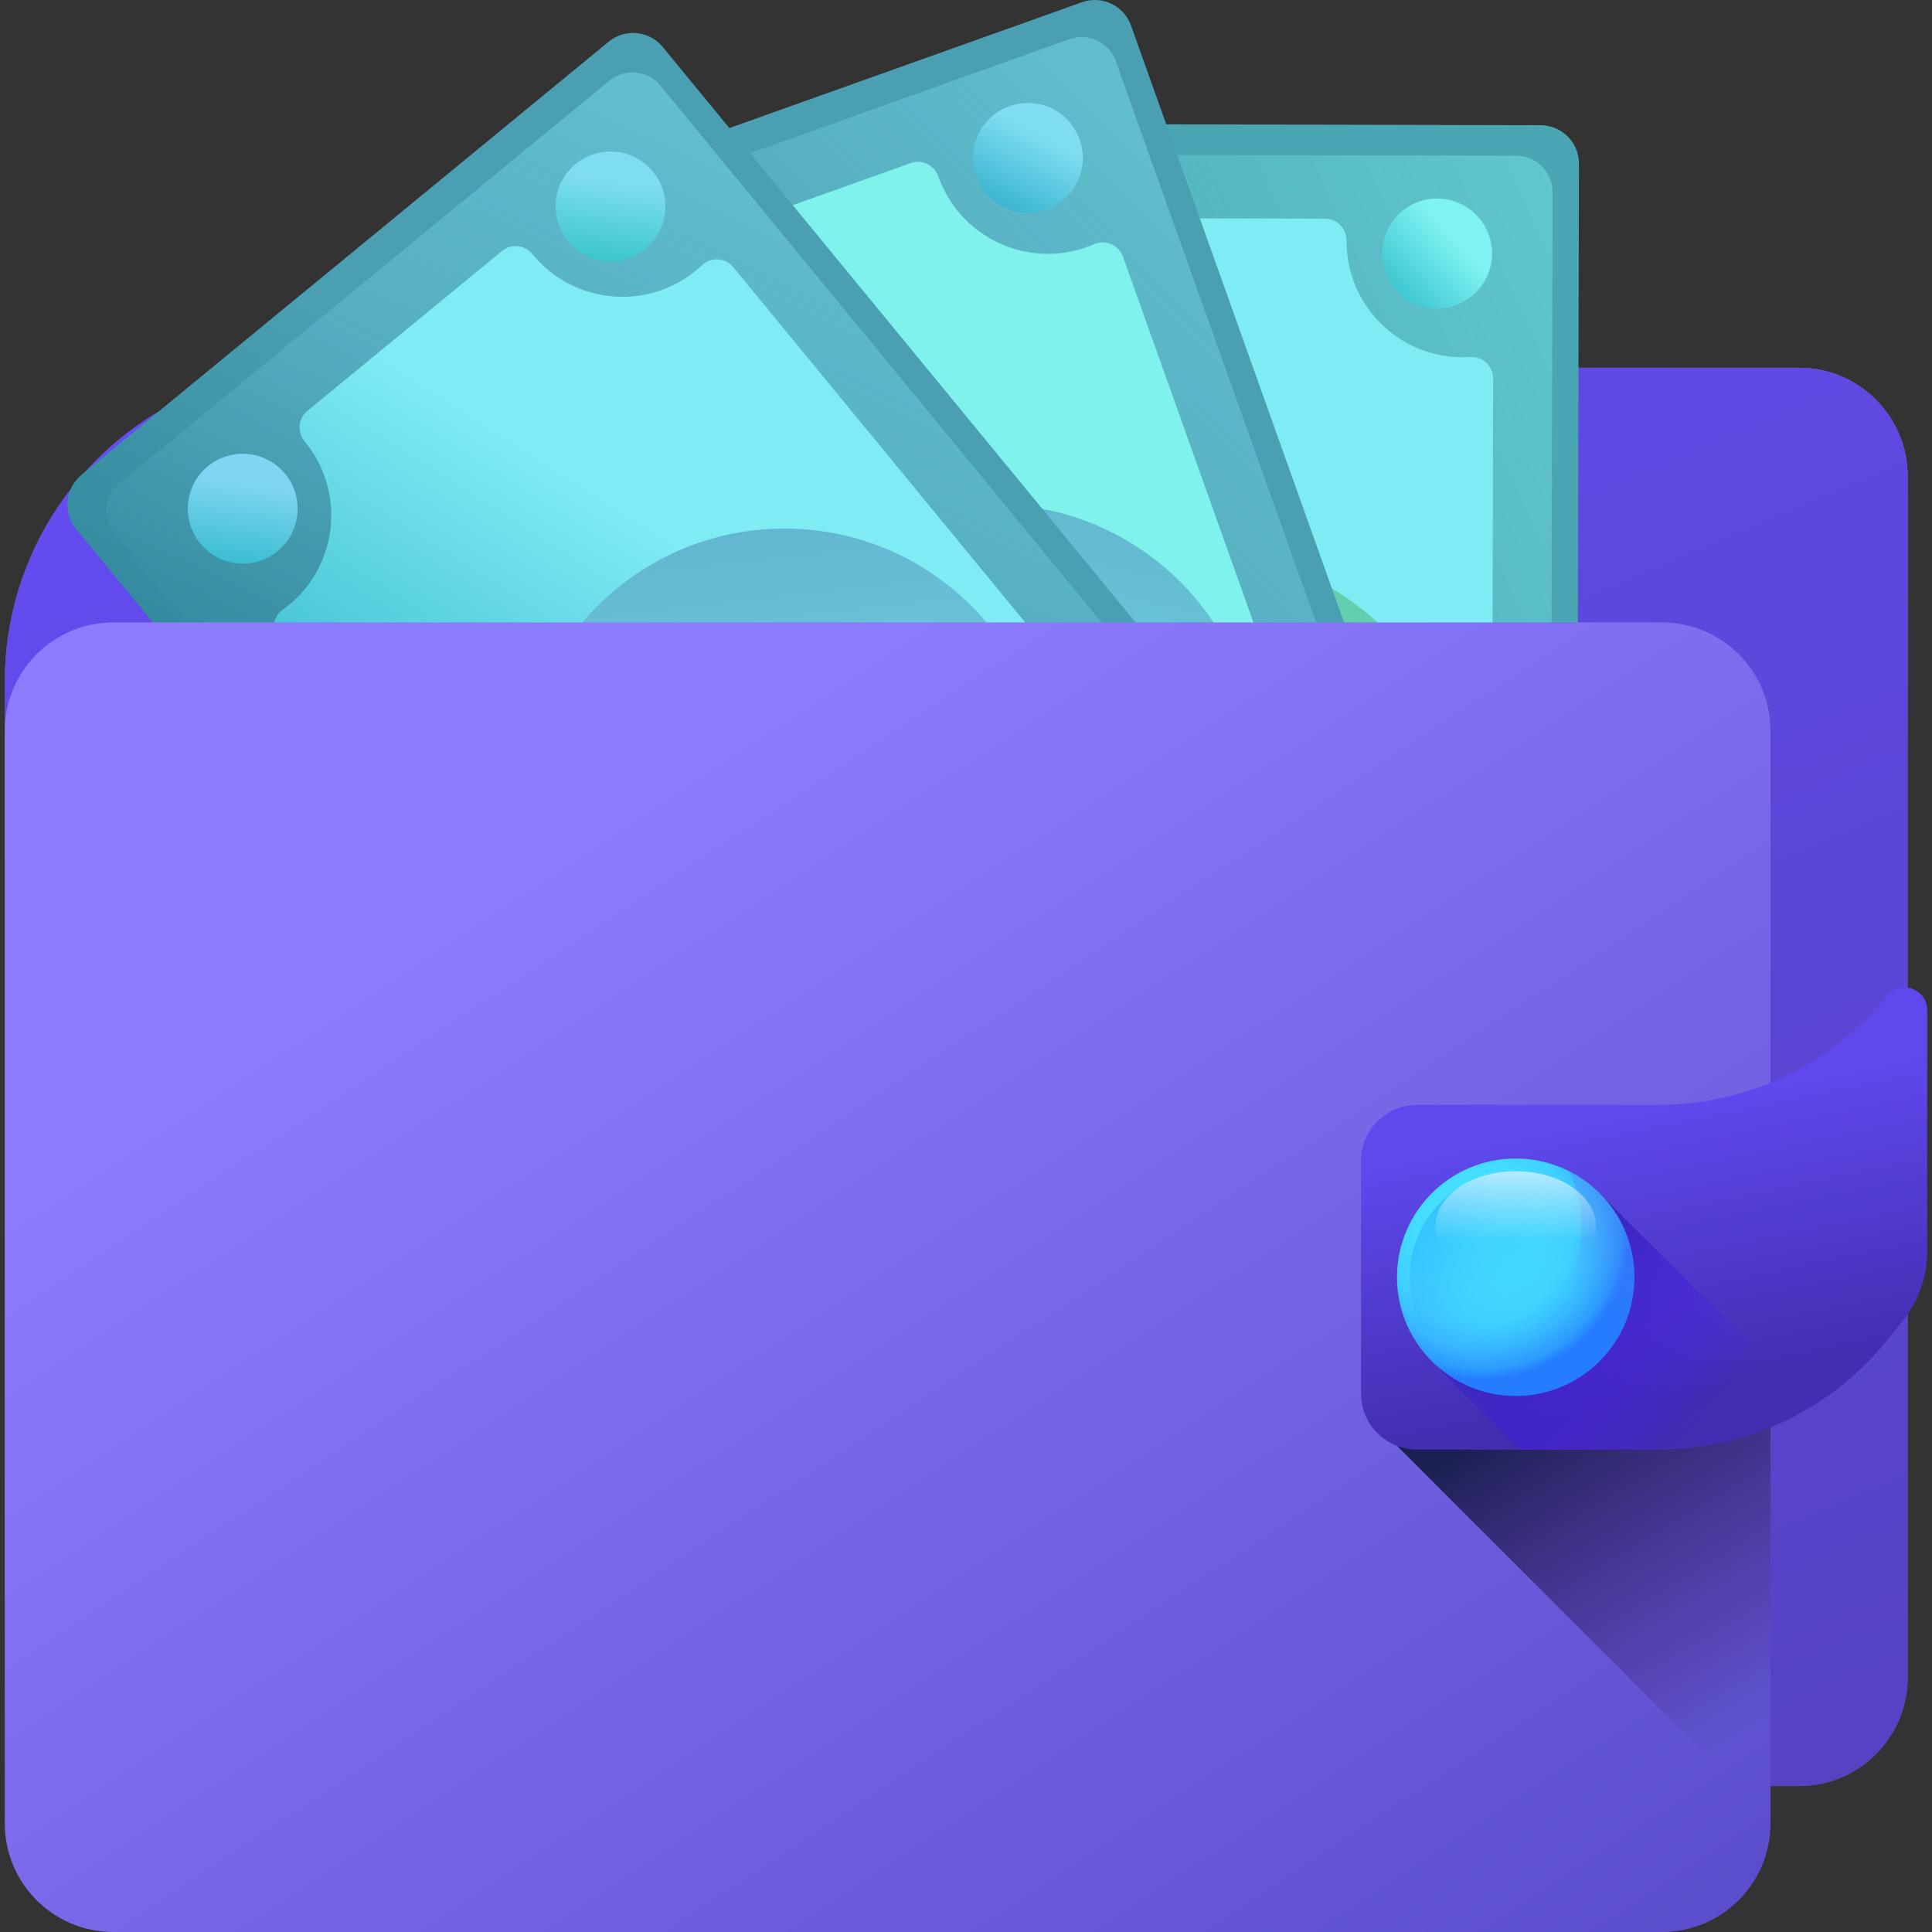
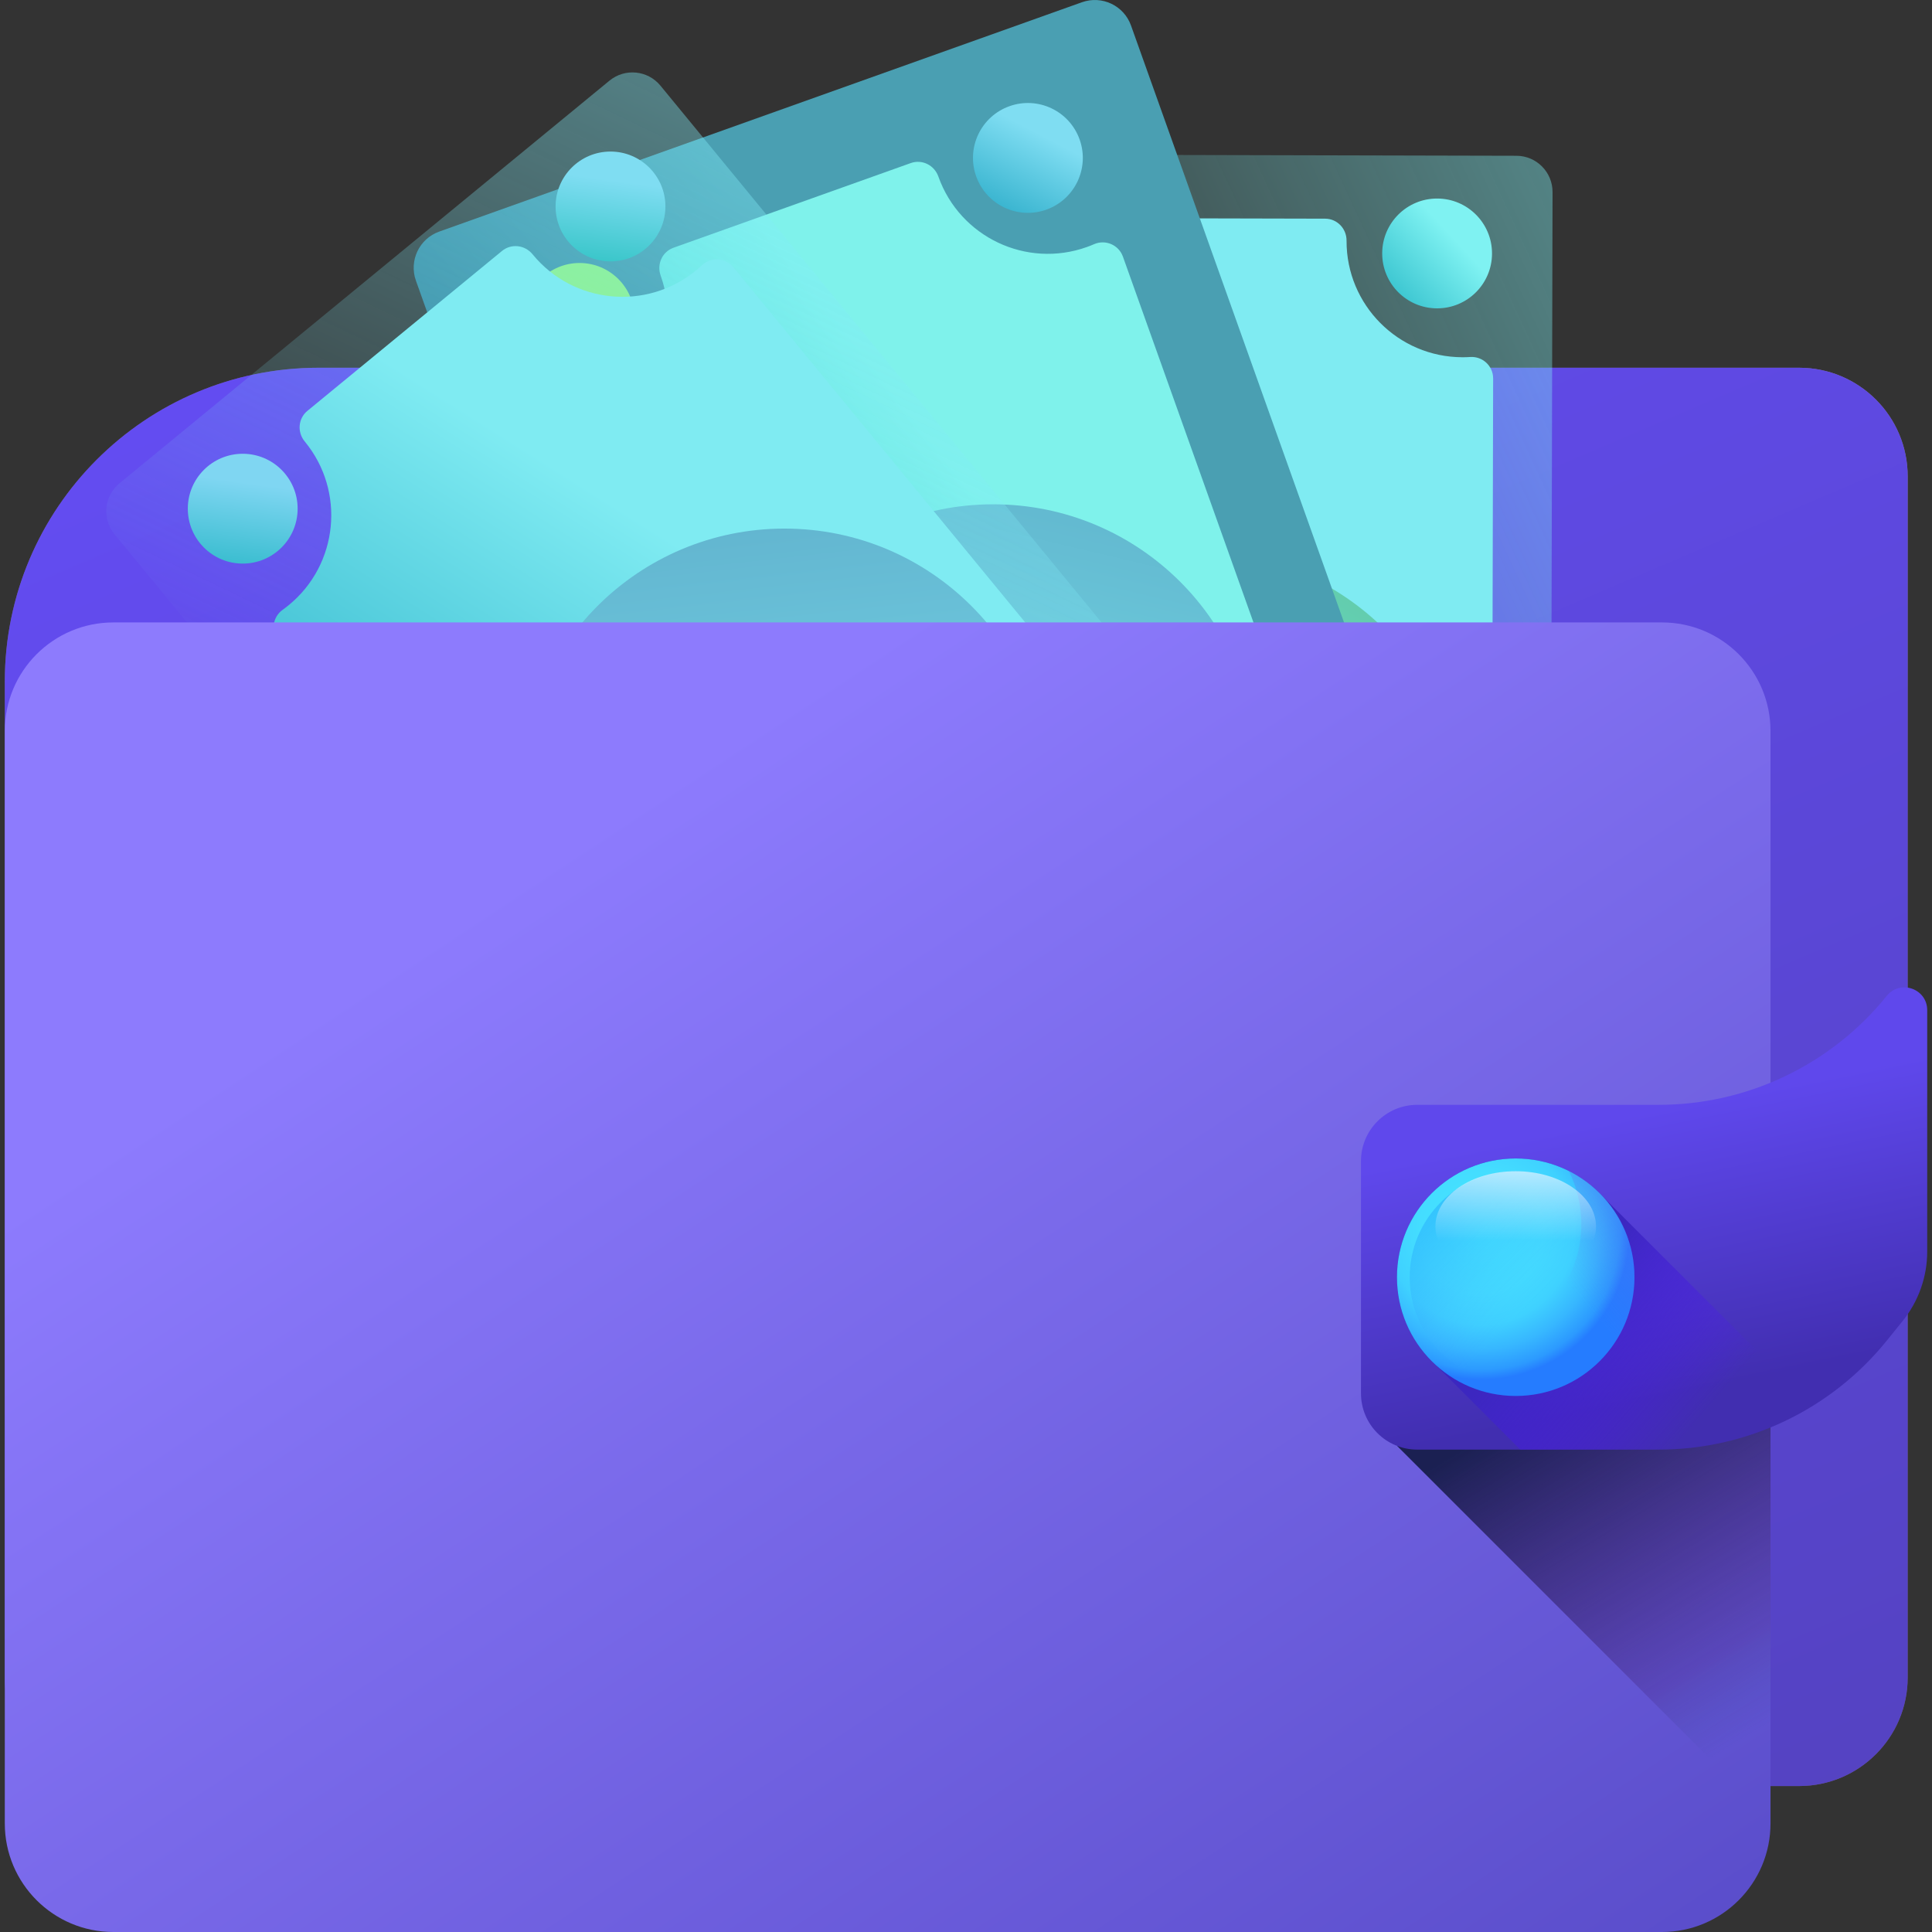
<svg xmlns="http://www.w3.org/2000/svg" width="197" height="197" viewBox="0 0 197 197" fill="none">
  <rect x="0" y="0" width="197" height="197" fill="#333333" stroke="none" />
  <path d="M183.45 182.117H11.559C5.445 182.117 0.489 177.161 0.489 171.047V69.503C0.489 51.827 14.818 37.498 32.494 37.498H183.45C189.564 37.498 194.521 42.455 194.521 48.569V171.047C194.521 177.161 189.564 182.117 183.45 182.117Z" fill="url(#paint0_linear_39_2598)" />
  <path d="M183.45 182.117H11.559C5.445 182.117 0.489 177.161 0.489 171.047V69.503C0.489 51.827 14.818 37.498 32.494 37.498H183.45C189.564 37.498 194.521 42.455 194.521 48.569V171.047C194.521 177.161 189.564 182.117 183.45 182.117Z" fill="url(#paint1_linear_39_2598)" />
-   <path d="M83.268 149.828L83.581 16.513C83.586 14.35 85.344 12.601 87.507 12.606L157.092 12.769C159.255 12.774 161.005 14.532 161 16.695L160.687 150.009C160.682 152.173 158.924 153.922 156.761 153.917L87.176 153.754C85.013 153.749 83.263 151.991 83.268 149.828Z" fill="url(#paint2_linear_39_2598)" />
-   <path d="M85.959 146.936L86.258 19.418C86.263 17.378 87.921 15.728 89.961 15.733L154.623 15.884C156.664 15.889 158.313 17.547 158.309 19.587L158.009 147.105C158.005 149.145 156.347 150.795 154.307 150.79L89.644 150.639C87.604 150.634 85.955 148.976 85.959 146.936Z" fill="url(#paint3_linear_39_2598)" />
+   <path d="M85.959 146.936L86.258 19.418C86.263 17.378 87.921 15.728 89.961 15.733L154.623 15.884C156.664 15.889 158.313 17.547 158.309 19.587L158.009 147.105L89.644 150.639C87.604 150.634 85.955 148.976 85.959 146.936Z" fill="url(#paint3_linear_39_2598)" />
  <path d="M137.029 142.033C137.044 135.494 142.357 130.207 148.895 130.222C149.163 130.223 149.43 130.233 149.694 130.251C150.961 130.34 152.038 129.342 152.041 128.072L152.251 38.593C152.254 37.322 151.181 36.319 149.914 36.402C149.65 36.42 149.384 36.428 149.115 36.427C142.577 36.412 137.289 31.099 137.304 24.561C137.304 24.554 137.304 24.546 137.304 24.538C137.31 23.31 136.346 22.3 135.118 22.297L109.436 22.237C108.208 22.234 107.24 23.24 107.239 24.468V24.491C107.224 31.029 101.911 36.316 95.373 36.301C95.105 36.3 94.838 36.291 94.574 36.272C93.307 36.183 92.23 37.181 92.227 38.452L92.018 127.931C92.014 129.201 93.087 130.204 94.355 130.121C94.618 130.104 94.885 130.095 95.153 130.096C101.691 130.111 106.979 135.424 106.964 141.962V141.985C106.958 143.213 107.922 144.223 109.15 144.226L134.832 144.286C136.06 144.289 137.029 143.284 137.029 142.056C137.029 142.048 137.029 142.04 137.029 142.033Z" fill="url(#paint4_linear_39_2598)" />
  <path d="M122.134 110.23C137.028 110.23 149.102 98.156 149.102 83.262C149.102 68.368 137.028 56.294 122.134 56.294C107.24 56.294 95.166 68.368 95.166 83.262C95.166 98.156 107.24 110.23 122.134 110.23Z" fill="url(#paint5_linear_39_2598)" />
  <path d="M138.391 93.889C139.034 93.48 139.569 92.688 139.997 91.507C140.458 90.234 140.772 88.877 140.945 87.439C140.994 87.362 141.038 87.284 141.074 87.204L143.362 85.079C143.609 84.745 143.733 84.385 143.734 83.998C143.735 83.576 143.612 83.215 143.367 82.916C143.122 82.616 142.841 82.466 142.524 82.466L140.995 82.462C140.685 79.613 139.741 77.228 138.163 75.308C136.585 73.386 134.268 72.424 131.213 72.416C130.125 72.413 129.133 72.534 128.238 72.778C127.342 73.022 126.561 73.425 125.892 73.986C125.224 74.547 124.652 75.082 124.177 75.591C124.174 75.595 124.171 75.599 124.167 75.603C124.167 75.603 117.518 82.22 117.515 82.224C117.449 82.285 117.387 82.345 117.324 82.406L108.5 82.386C108.609 80.827 109.015 79.456 109.72 78.271C110.425 77.085 111.084 76.155 111.701 75.477C112.317 74.799 112.625 74.252 112.626 73.835C112.628 73.205 112.295 72.646 111.63 72.155C110.964 71.663 110.298 71.418 109.631 71.416C108.565 71.414 107.513 72.012 106.475 73.211L83.394 96.184L83.271 148.752L138.391 93.889Z" fill="url(#paint6_linear_39_2598)" />
  <path d="M109.631 71.416C110.298 71.418 110.964 71.663 111.629 72.154C112.295 72.645 112.628 73.205 112.626 73.835C112.625 74.252 112.316 74.799 111.701 75.477C111.084 76.155 110.424 77.085 109.72 78.27C109.015 79.456 108.609 80.827 108.499 82.385L120.87 82.414C121.258 81.36 121.568 80.552 121.797 79.99C122.026 79.428 122.362 78.681 122.802 77.751C123.243 76.819 123.701 76.099 124.176 75.591C124.652 75.082 125.223 74.546 125.891 73.986C126.559 73.424 127.341 73.021 128.237 72.778C129.133 72.534 130.125 72.413 131.212 72.416C134.267 72.423 136.584 73.386 138.162 75.307C139.74 77.227 140.684 79.612 140.994 82.462L142.524 82.465C142.84 82.466 143.121 82.616 143.367 82.915C143.611 83.214 143.734 83.576 143.733 83.998C143.732 84.384 143.608 84.744 143.362 85.078C143.114 85.412 142.833 85.578 142.516 85.577L141.092 85.574C141.016 87.718 140.651 89.696 139.997 91.506C139.341 93.315 138.434 94.219 137.273 94.216C136.64 94.214 135.982 94 135.297 93.572C134.612 93.145 134.271 92.577 134.272 91.868C134.273 91.588 134.573 90.817 135.174 89.56C135.775 88.301 136.13 86.968 136.239 85.562L125.548 85.537C125.018 86.935 124.515 88.096 124.039 89.022C123.563 89.947 122.903 90.926 122.058 91.955C121.213 92.985 120.149 93.761 118.867 94.282C117.585 94.803 116.084 95.063 114.364 95.059C111.222 95.051 108.727 94.189 106.878 92.47C105.029 90.752 103.896 88.424 103.479 85.485L101.717 85.481C101.406 85.48 101.131 85.312 100.889 84.978C100.648 84.643 100.528 84.282 100.529 83.895C100.53 83.473 100.652 83.112 100.893 82.815C101.136 82.516 101.413 82.367 101.723 82.368L103.328 82.372C103.371 79.313 104.077 76.72 105.447 74.596C106.818 72.472 108.212 71.412 109.631 71.416ZM131.727 77.64C130.358 77.637 129.312 78.06 128.592 78.912C127.87 79.762 127.191 81.04 126.556 82.745L136.146 82.767C135.732 79.354 134.259 77.645 131.727 77.64ZM108.599 85.182C109.153 88.277 110.887 89.829 113.8 89.836C115.343 89.839 116.555 89.438 117.434 88.631C118.313 87.824 119.071 86.683 119.706 85.208L108.599 85.182Z" fill="url(#paint7_linear_39_2598)" />
  <path d="M146.524 31.442C143.432 31.435 140.931 28.922 140.938 25.83C140.945 22.738 143.458 20.236 146.551 20.244C149.643 20.251 152.144 22.764 152.137 25.856C152.13 28.949 149.617 31.45 146.524 31.442Z" fill="url(#paint8_linear_39_2598)" />
  <path d="M146.255 146.394C143.162 146.386 140.661 143.874 140.668 140.781C140.676 137.689 143.189 135.188 146.281 135.195C149.374 135.202 151.875 137.715 151.867 140.807C151.86 143.9 149.347 146.401 146.255 146.394Z" fill="url(#paint9_linear_39_2598)" />
  <path d="M98 31.328C101.093 31.328 103.6 28.822 103.6 25.729C103.6 22.637 101.093 20.13 98 20.13C94.908 20.13 92.401 22.637 92.401 25.729C92.401 28.822 94.908 31.328 98 31.328Z" fill="url(#paint10_linear_39_2598)" />
  <path d="M97.731 146.279C100.823 146.279 103.33 143.772 103.33 140.68C103.33 137.588 100.823 135.081 97.731 135.081C94.638 135.081 92.131 137.588 92.131 140.68C92.131 143.772 94.638 146.279 97.731 146.279Z" fill="url(#paint11_linear_39_2598)" />
  <path d="M87.216 154.181L42.411 28.621C41.684 26.584 42.746 24.343 44.783 23.616L110.321 0.229C112.358 -0.498 114.599 0.564 115.326 2.602L160.131 128.162C160.858 130.199 159.796 132.44 157.759 133.167L92.221 156.554C90.183 157.281 87.943 156.218 87.216 154.181Z" fill="url(#paint12_linear_39_2598)" />
-   <path d="M88.77 150.549L45.913 30.448C45.227 28.527 46.228 26.413 48.15 25.728L109.051 3.996C110.973 3.31 113.086 4.312 113.772 6.233L156.629 126.334C157.315 128.256 156.313 130.369 154.392 131.055L93.49 152.787C91.569 153.473 89.455 152.471 88.77 150.549Z" fill="url(#paint13_linear_39_2598)" />
  <path d="M135.169 128.658C132.972 122.5 136.183 115.728 142.341 113.53C142.594 113.44 142.847 113.359 143.102 113.287C144.324 112.942 145 111.638 144.573 110.442L114.501 26.168C114.074 24.971 112.725 24.39 111.561 24.897C111.318 25.003 111.07 25.101 110.818 25.191C104.66 27.389 97.887 24.178 95.689 18.02C95.686 18.013 95.684 18.006 95.681 17.998C95.271 16.841 94.022 16.216 92.865 16.629L68.678 25.26C67.521 25.673 66.95 26.947 67.365 28.103C67.368 28.11 67.37 28.117 67.373 28.124C69.57 34.282 66.359 41.055 60.202 43.253C59.949 43.343 59.695 43.424 59.44 43.496C58.218 43.841 57.542 45.144 57.969 46.341L88.042 130.615C88.469 131.812 89.817 132.393 90.982 131.886C91.224 131.78 91.472 131.682 91.725 131.592C97.883 129.394 104.656 132.605 106.853 138.763C106.856 138.77 106.858 138.778 106.861 138.785C107.272 139.942 108.52 140.567 109.677 140.154L133.865 131.522C135.021 131.109 135.593 129.835 135.178 128.68C135.175 128.673 135.172 128.666 135.169 128.658Z" fill="url(#paint14_linear_39_2598)" />
  <path d="M101.271 105.36C116.165 105.36 128.239 93.286 128.239 78.391C128.239 63.497 116.165 51.423 101.271 51.423C86.377 51.423 74.303 63.497 74.303 78.391C74.303 93.286 86.377 105.36 101.271 105.36Z" fill="url(#paint15_linear_39_2598)" />
  <path d="M120.165 82.893C120.631 82.29 120.867 81.363 120.87 80.107C120.873 78.754 120.709 77.37 120.386 75.958C120.406 75.869 120.421 75.781 120.428 75.694L121.862 72.92C121.981 72.522 121.977 72.141 121.846 71.777C121.705 71.38 121.467 71.081 121.135 70.883C120.803 70.684 120.488 70.638 120.19 70.744L118.749 71.258C117.494 68.682 115.799 66.756 113.664 65.483C111.529 64.209 109.023 64.087 106.146 65.114C105.121 65.479 104.228 65.928 103.468 66.461C102.708 66.993 102.109 67.637 101.67 68.391C101.231 69.145 100.874 69.842 100.599 70.482C100.597 70.486 100.596 70.491 100.594 70.496C100.594 70.496 96.575 78.972 96.573 78.977C96.532 79.057 96.494 79.135 96.455 79.213L88.144 82.179C87.72 80.675 87.638 79.247 87.901 77.894C88.162 76.54 88.469 75.441 88.819 74.595C89.169 73.749 89.275 73.129 89.134 72.736C88.923 72.143 88.421 71.729 87.628 71.492C86.835 71.255 86.125 71.249 85.497 71.474C84.493 71.832 83.706 72.751 83.134 74.23L69.186 103.656L86.853 153.166L120.165 82.893Z" fill="url(#paint16_linear_39_2598)" />
  <path d="M85.498 71.474C86.126 71.25 86.836 71.255 87.628 71.493C88.421 71.73 88.923 72.144 89.135 72.737C89.275 73.13 89.17 73.749 88.82 74.595C88.469 75.442 88.163 76.541 87.901 77.894C87.638 79.248 87.72 80.676 88.144 82.18L99.796 78.022C99.805 76.898 99.822 76.033 99.848 75.427C99.873 74.82 99.936 74.004 100.036 72.979C100.136 71.954 100.324 71.121 100.599 70.482C100.873 69.842 101.23 69.145 101.669 68.392C102.108 67.637 102.707 66.994 103.468 66.461C104.228 65.928 105.121 65.48 106.146 65.114C109.023 64.087 111.529 64.21 113.664 65.484C115.798 66.757 117.494 68.682 118.749 71.258L120.189 70.744C120.488 70.638 120.802 70.684 121.135 70.883C121.467 71.081 121.704 71.38 121.846 71.777C121.976 72.141 121.981 72.522 121.862 72.92C121.742 73.317 121.533 73.569 121.235 73.676L119.894 74.154C120.547 76.198 120.873 78.182 120.87 80.107C120.865 82.032 120.317 83.189 119.224 83.579C118.628 83.792 117.935 83.812 117.146 83.642C116.358 83.472 115.844 83.052 115.605 82.385C115.511 82.121 115.533 81.295 115.674 79.908C115.813 78.52 115.696 77.145 115.323 75.786L105.254 79.378C105.229 80.873 105.148 82.136 105.013 83.168C104.878 84.2 104.588 85.344 104.141 86.599C103.695 87.854 102.956 88.944 101.926 89.868C100.896 90.792 99.571 91.544 97.952 92.122C94.992 93.178 92.352 93.21 90.031 92.219C87.71 91.227 85.856 89.419 84.47 86.795L82.81 87.387C82.517 87.491 82.201 87.426 81.861 87.194C81.521 86.96 81.285 86.661 81.156 86.297C81.014 85.9 81.007 85.519 81.133 85.157C81.261 84.794 81.47 84.56 81.763 84.456L83.275 83.916C82.28 81.023 82.067 78.345 82.638 75.882C83.209 73.42 84.162 71.951 85.498 71.474ZM108.396 69.856C107.107 70.316 106.266 71.069 105.876 72.113C105.485 73.158 105.278 74.59 105.257 76.409L114.289 73.186C112.745 70.114 110.781 69.005 108.396 69.856ZM89.183 84.777C90.752 87.502 92.908 88.377 95.652 87.398C97.106 86.879 98.11 86.091 98.664 85.035C99.218 83.977 99.545 82.648 99.644 81.044L89.183 84.777Z" fill="url(#paint17_linear_39_2598)" />
  <path d="M106.693 21.377C103.781 22.416 100.577 20.897 99.537 17.985C98.498 15.072 100.017 11.868 102.929 10.829C105.842 9.79 109.046 11.308 110.085 14.221C111.125 17.133 109.606 20.337 106.693 21.377Z" fill="url(#paint18_linear_39_2598)" />
-   <path d="M145.327 129.641C142.414 130.681 139.21 129.162 138.171 126.249C137.131 123.337 138.65 120.133 141.563 119.094C144.475 118.054 147.679 119.573 148.718 122.486C149.758 125.398 148.239 128.602 145.327 129.641Z" fill="url(#paint19_linear_39_2598)" />
  <path d="M59.097 38.015C62.189 38.015 64.696 35.508 64.696 32.416C64.696 29.323 62.189 26.816 59.097 26.816C56.004 26.816 53.497 29.323 53.497 32.416C53.497 35.508 56.004 38.015 59.097 38.015Z" fill="url(#paint20_linear_39_2598)" />
-   <path d="M99.612 145.954C96.7 146.993 93.496 145.475 92.457 142.562C91.417 139.65 92.936 136.446 95.849 135.406C98.761 134.367 101.965 135.886 103.004 138.798C104.044 141.711 102.525 144.915 99.612 145.954Z" fill="url(#paint21_linear_39_2598)" />
-   <path d="M92.403 156.942L7.763 53.942C6.39 52.271 6.632 49.803 8.303 48.429L62.065 4.251C63.736 2.877 66.204 3.119 67.578 4.79L152.217 107.79C153.591 109.461 153.349 111.929 151.678 113.303L97.916 157.481C96.245 158.855 93.776 158.613 92.403 156.942Z" fill="url(#paint22_linear_39_2598)" />
  <path d="M92.637 152.999L11.677 54.477C10.382 52.901 10.609 50.573 12.186 49.278L62.144 8.225C63.721 6.929 66.048 7.157 67.343 8.733L148.303 107.255C149.598 108.831 149.371 111.159 147.794 112.454L97.836 153.508C96.26 154.803 93.932 154.575 92.637 152.999Z" fill="url(#paint23_linear_39_2598)" />
  <path d="M128.895 116.702C124.744 111.65 125.474 104.19 130.526 100.039C130.733 99.869 130.945 99.707 131.16 99.553C132.194 98.815 132.389 97.359 131.582 96.378L74.773 27.246C73.967 26.265 72.501 26.174 71.577 27.045C71.384 27.226 71.184 27.402 70.977 27.573C65.925 31.724 58.465 30.994 54.315 25.942C54.309 25.936 54.305 25.93 54.3 25.924C53.522 24.974 52.136 24.809 51.187 25.589L31.345 41.894C30.396 42.673 30.289 44.066 31.071 45.013C31.076 45.019 31.081 45.025 31.086 45.031C35.237 50.082 34.507 57.542 29.455 61.693C29.248 61.863 29.036 62.026 28.821 62.179C27.788 62.917 27.592 64.373 28.399 65.354L85.208 134.486C86.015 135.468 87.48 135.558 88.405 134.687C88.597 134.506 88.797 134.33 89.005 134.159C94.056 130.008 101.516 130.738 105.667 135.79C105.672 135.796 105.677 135.802 105.682 135.808C106.46 136.758 107.846 136.923 108.795 136.143L128.637 119.838C129.585 119.059 129.692 117.666 128.911 116.719C128.905 116.714 128.9 116.708 128.895 116.702Z" fill="url(#paint24_linear_39_2598)" />
  <path d="M79.99 107.834C94.884 107.834 106.958 95.76 106.958 80.866C106.958 65.972 94.884 53.898 79.99 53.898C65.096 53.898 53.022 65.972 53.022 80.866C53.022 95.76 65.096 107.834 79.99 107.834Z" fill="url(#paint25_linear_39_2598)" />
  <path d="M99.293 78.71C99.528 77.986 99.436 77.034 99.015 75.85C98.559 74.576 97.937 73.33 97.155 72.11C97.144 72.019 97.128 71.931 97.105 71.847L97.516 68.751C97.493 68.337 97.36 67.98 97.115 67.681C96.847 67.355 96.522 67.155 96.143 67.08C95.763 67.005 95.451 67.069 95.206 67.269L94.024 68.24C91.971 66.241 89.725 65.002 87.286 64.526C84.846 64.05 82.446 64.782 80.086 66.722C79.245 67.413 78.557 68.137 78.022 68.896C77.486 69.654 77.14 70.462 76.982 71.321C76.824 72.178 76.724 72.955 76.682 73.65C76.681 73.655 76.681 73.66 76.681 73.665C76.681 73.665 75.767 83.001 75.767 83.007C75.756 83.096 75.747 83.182 75.736 83.269L68.919 88.871C68.011 87.6 67.451 86.284 67.24 84.921C67.028 83.558 66.945 82.421 66.989 81.505C67.032 80.591 66.921 79.972 66.657 79.65C66.257 79.163 65.644 78.944 64.818 78.989C63.992 79.034 63.322 79.269 62.807 79.692C61.983 80.369 61.553 81.5 61.515 83.085L58.344 115.495L91.719 156.11L99.293 78.71Z" fill="url(#paint26_linear_39_2598)" />
  <path d="M62.807 79.692C63.322 79.269 63.992 79.034 64.818 78.989C65.644 78.944 66.257 79.164 66.657 79.65C66.922 79.972 67.032 80.591 66.989 81.506C66.945 82.421 67.028 83.559 67.24 84.921C67.451 86.284 68.011 87.6 68.919 88.871L78.477 81.017C78.105 79.957 77.829 79.136 77.648 78.558C77.467 77.978 77.25 77.189 76.997 76.191C76.744 75.192 76.639 74.345 76.682 73.651C76.724 72.955 76.824 72.179 76.983 71.321C77.14 70.463 77.486 69.655 78.022 68.897C78.557 68.138 79.245 67.414 80.086 66.723C82.446 64.783 84.846 64.051 87.286 64.527C89.725 65.003 91.972 66.242 94.025 68.241L95.207 67.27C95.451 67.069 95.763 67.006 96.143 67.081C96.523 67.155 96.847 67.356 97.115 67.682C97.361 67.98 97.494 68.337 97.516 68.751C97.538 69.166 97.427 69.474 97.183 69.675L96.082 70.579C97.389 72.281 98.367 74.038 99.014 75.85C99.661 77.663 99.537 78.937 98.64 79.674C98.151 80.076 97.506 80.33 96.706 80.437C95.906 80.544 95.281 80.322 94.831 79.775C94.653 79.558 94.394 78.773 94.057 77.42C93.719 76.067 93.144 74.813 92.332 73.66L84.073 80.447C84.554 81.862 84.906 83.078 85.128 84.095C85.35 85.112 85.464 86.287 85.468 87.619C85.472 88.951 85.147 90.226 84.489 91.444C83.833 92.662 82.84 93.818 81.512 94.91C79.084 96.905 76.61 97.828 74.091 97.68C71.571 97.532 69.215 96.459 67.023 94.458L65.661 95.577C65.421 95.774 65.102 95.82 64.703 95.716C64.303 95.611 63.981 95.409 63.736 95.111C63.468 94.784 63.332 94.428 63.328 94.045C63.326 93.66 63.444 93.37 63.685 93.172L64.925 92.153C63.01 89.767 61.903 87.319 61.607 84.809C61.311 82.298 61.711 80.593 62.807 79.692ZM83.808 70.423C82.75 71.293 82.213 72.285 82.2 73.4C82.185 74.515 82.475 75.933 83.071 77.652L90.48 71.563C87.988 69.196 85.764 68.816 83.808 70.423ZM70.775 90.965C73.174 92.999 75.499 93.092 77.749 91.242C78.942 90.262 79.62 89.181 79.785 87.999C79.948 86.817 79.806 85.455 79.357 83.912L70.775 90.965Z" fill="url(#paint27_linear_39_2598)" />
  <path d="M62.25 26.652C65.343 26.652 67.85 24.145 67.85 21.052C67.85 17.96 65.343 15.453 62.25 15.453C59.158 15.453 56.651 17.96 56.651 21.052C56.651 24.145 59.158 26.652 62.25 26.652Z" fill="url(#paint28_linear_39_2598)" />
  <path d="M135.231 115.464C138.324 115.464 140.83 112.957 140.83 109.864C140.83 106.772 138.324 104.265 135.231 104.265C132.139 104.265 129.632 106.772 129.632 109.864C129.632 112.957 132.139 115.464 135.231 115.464Z" fill="url(#paint29_linear_39_2598)" />
  <path d="M24.75 57.468C27.842 57.468 30.349 54.961 30.349 51.868C30.349 48.776 27.842 46.269 24.75 46.269C21.657 46.269 19.15 48.776 19.15 51.868C19.15 54.961 21.657 57.468 24.75 57.468Z" fill="url(#paint30_linear_39_2598)" />
  <path d="M97.731 146.279C100.823 146.279 103.33 143.772 103.33 140.68C103.33 137.588 100.823 135.081 97.731 135.081C94.638 135.081 92.131 137.588 92.131 140.68C92.131 143.772 94.638 146.279 97.731 146.279Z" fill="url(#paint31_linear_39_2598)" />
  <path d="M169.463 197H11.559C5.445 197 0.489 192.043 0.489 185.929V74.537C0.489 68.423 5.445 63.467 11.559 63.467H169.463C175.576 63.467 180.533 68.423 180.533 74.537V185.929C180.534 192.043 175.577 197 169.463 197Z" fill="url(#paint32_linear_39_2598)" />
  <path d="M180.533 185.512V144L142.444 147.422L180.533 185.512Z" fill="url(#paint33_linear_39_2598)" />
  <path d="M169.141 112.656H144.51C141.343 112.656 138.775 115.223 138.775 118.39V142.078C138.775 145.245 141.342 147.812 144.51 147.812H169.141C178.171 147.812 186.716 143.728 192.387 136.702L194.015 134.686C195.63 132.684 196.511 130.19 196.511 127.618V103.002C196.511 100.815 193.761 99.844 192.387 101.546C186.716 108.571 178.171 112.656 169.141 112.656Z" fill="url(#paint34_linear_39_2598)" />
  <path d="M183.419 142.078V141.992L163.409 121.982C161.199 119.61 158.049 118.125 154.552 118.125C147.865 118.125 142.444 123.546 142.444 130.234C142.444 133.731 143.929 136.881 146.3 139.091L155.021 147.811H177.685C180.852 147.811 183.419 145.244 183.419 142.078Z" fill="url(#paint35_linear_39_2598)" />
  <path d="M154.552 142.342C161.239 142.342 166.66 136.921 166.66 130.234C166.66 123.547 161.239 118.125 154.552 118.125C147.864 118.125 142.443 123.547 142.443 130.234C142.443 136.921 147.864 142.342 154.552 142.342Z" fill="url(#paint36_radial_39_2598)" />
  <path d="M165.36 130.234C165.36 136.203 160.521 141.042 154.552 141.042C148.583 141.042 143.744 136.203 143.744 130.234C143.744 124.265 148.583 119.426 154.552 119.426C160.521 119.426 165.36 124.265 165.36 130.234Z" fill="url(#paint37_linear_39_2598)" />
  <path d="M159.968 119.403C160.784 121.033 161.245 122.872 161.245 124.819C161.245 131.506 155.824 136.927 149.137 136.927C147.189 136.927 145.35 136.467 143.72 135.65C145.708 139.618 149.812 142.342 154.551 142.342C161.239 142.342 166.66 136.921 166.66 130.234C166.66 125.494 163.936 121.39 159.968 119.403Z" fill="url(#paint38_linear_39_2598)" />
  <path d="M162.739 125.051C162.739 128.159 159.073 130.677 154.551 130.677C150.03 130.677 146.364 128.158 146.364 125.051C146.364 121.944 150.03 119.425 154.551 119.425C159.073 119.426 162.739 121.945 162.739 125.051Z" fill="url(#paint39_linear_39_2598)" />
  <defs>
    <linearGradient id="paint0_linear_39_2598" x1="151.258" y1="19.947" x2="132.33" y2="54.325" gradientUnits="userSpaceOnUse">
      <stop stop-color="#8A7889" />
      <stop offset="1" stop-color="#6E566E" />
    </linearGradient>
    <linearGradient id="paint1_linear_39_2598" x1="232.496" y1="272.502" x2="115.991" y2="-0.076" gradientUnits="userSpaceOnUse">
      <stop stop-color="#4D3EAA" />
      <stop offset="1" stop-color="#634CF1" />
    </linearGradient>
    <linearGradient id="paint2_linear_39_2598" x1="140.794" y1="76.21" x2="40.593" y2="115.585" gradientUnits="userSpaceOnUse">
      <stop stop-color="#4AA6B2" />
      <stop offset="1" stop-color="#074D75" />
    </linearGradient>
    <linearGradient id="paint3_linear_39_2598" x1="109.198" y1="89.517" x2="273.062" y2="13.738" gradientUnits="userSpaceOnUse">
      <stop stop-color="#7FF3F3" stop-opacity="0" />
      <stop offset="1" stop-color="#83F8FF" />
    </linearGradient>
    <linearGradient id="paint4_linear_39_2598" x1="136.851" y1="78.731" x2="69.943" y2="100.641" gradientUnits="userSpaceOnUse">
      <stop stop-color="#7FEBF2" />
      <stop offset="1" stop-color="#007DB3" />
    </linearGradient>
    <linearGradient id="paint5_linear_39_2598" x1="108.527" y1="104.249" x2="161.441" y2="23.199" gradientUnits="userSpaceOnUse">
      <stop stop-color="#7FECF3" />
      <stop offset="1" stop-color="#4AB272" />
      <stop offset="1" stop-color="#4A99B2" />
    </linearGradient>
    <linearGradient id="paint6_linear_39_2598" x1="108.116" y1="102.581" x2="133.485" y2="45.583" gradientUnits="userSpaceOnUse">
      <stop stop-color="#4AB272" stop-opacity="0" />
      <stop offset="1" stop-color="#009245" />
    </linearGradient>
    <linearGradient id="paint7_linear_39_2598" x1="124.33" y1="81.031" x2="109.404" y2="103.099" gradientUnits="userSpaceOnUse">
      <stop stop-color="#4AB272" />
      <stop offset="1" stop-color="#077565" />
    </linearGradient>
    <linearGradient id="paint8_linear_39_2598" x1="148.323" y1="24.392" x2="136.908" y2="34.919" gradientUnits="userSpaceOnUse">
      <stop stop-color="#7FF2F2" />
      <stop offset="1" stop-color="#009EB3" />
    </linearGradient>
    <linearGradient id="paint9_linear_39_2598" x1="148.088" y1="139.342" x2="136.673" y2="149.87" gradientUnits="userSpaceOnUse">
      <stop stop-color="#91F27F" />
      <stop offset="1" stop-color="#00B302" />
    </linearGradient>
    <linearGradient id="paint10_linear_39_2598" x1="99.785" y1="24.292" x2="88.37" y2="34.82" gradientUnits="userSpaceOnUse">
      <stop stop-color="#91F27F" />
      <stop offset="1" stop-color="#00B302" />
    </linearGradient>
    <linearGradient id="paint11_linear_39_2598" x1="99.55" y1="139.243" x2="88.135" y2="149.77" gradientUnits="userSpaceOnUse">
      <stop stop-color="#91F27F" />
      <stop offset="1" stop-color="#00B302" />
    </linearGradient>
    <linearGradient id="paint12_linear_39_2598" x1="116.34" y1="64.939" x2="35.321" y2="135.86" gradientUnits="userSpaceOnUse">
      <stop stop-color="#4A9FB2" />
      <stop offset="1" stop-color="#074D75" />
    </linearGradient>
    <linearGradient id="paint13_linear_39_2598" x1="91.093" y1="88.14" x2="219.74" y2="-38.56" gradientUnits="userSpaceOnUse">
      <stop stop-color="#7FE5F3" stop-opacity="0" />
      <stop offset="1" stop-color="#83F8FF" />
    </linearGradient>
    <linearGradient id="paint14_linear_39_2598" x1="113.48" y1="68.645" x2="57.9" y2="111.876" gradientUnits="userSpaceOnUse">
      <stop stop-color="#7FF2EB" />
      <stop offset="1" stop-color="#00B3B3" />
    </linearGradient>
    <linearGradient id="paint15_linear_39_2598" x1="95.44" y1="102.236" x2="117.864" y2="8.06" gradientUnits="userSpaceOnUse">
      <stop stop-color="#7FECF3" />
      <stop offset="1" stop-color="#4A8DB2" />
    </linearGradient>
    <linearGradient id="paint16_linear_39_2598" x1="94.489" y1="100.805" x2="99.111" y2="38.578" gradientUnits="userSpaceOnUse">
      <stop stop-color="#4AB272" stop-opacity="0" />
      <stop offset="1" stop-color="#009245" />
    </linearGradient>
    <linearGradient id="paint17_linear_39_2598" x1="102.471" y1="75.04" x2="95.876" y2="100.858" gradientUnits="userSpaceOnUse">
      <stop stop-color="#4AB272" />
      <stop offset="1" stop-color="#077565" />
    </linearGradient>
    <linearGradient id="paint18_linear_39_2598" x1="105.917" y1="13.615" x2="98.728" y2="27.382" gradientUnits="userSpaceOnUse">
      <stop stop-color="#7FDDF2" />
      <stop offset="1" stop-color="#0093B3" />
    </linearGradient>
    <linearGradient id="paint19_linear_39_2598" x1="144.539" y1="121.903" x2="137.35" y2="135.67" gradientUnits="userSpaceOnUse">
      <stop stop-color="#91F27F" />
      <stop offset="1" stop-color="#00B302" />
    </linearGradient>
    <linearGradient id="paint20_linear_39_2598" x1="60.193" y1="29.923" x2="53.004" y2="43.69" gradientUnits="userSpaceOnUse">
      <stop stop-color="#91F27F" />
      <stop offset="1" stop-color="#00B302" />
    </linearGradient>
    <linearGradient id="paint21_linear_39_2598" x1="98.815" y1="138.211" x2="91.626" y2="151.978" gradientUnits="userSpaceOnUse">
      <stop stop-color="#91F27F" />
      <stop offset="1" stop-color="#00B302" />
    </linearGradient>
    <linearGradient id="paint22_linear_39_2598" x1="89.558" y1="63.138" x2="37.295" y2="157.304" gradientUnits="userSpaceOnUse">
      <stop stop-color="#4A9FB2" />
      <stop offset="1" stop-color="#076175" />
    </linearGradient>
    <linearGradient id="paint23_linear_39_2598" x1="73.645" y1="93.518" x2="151.865" y2="-69.264" gradientUnits="userSpaceOnUse">
      <stop stop-color="#7FE5F3" stop-opacity="0" />
      <stop offset="1" stop-color="#83F8FF" />
    </linearGradient>
    <linearGradient id="paint24_linear_39_2598" x1="88.12" y1="67.593" x2="50.432" y2="127.09" gradientUnits="userSpaceOnUse">
      <stop stop-color="#7FEBF2" />
      <stop offset="1" stop-color="#0093B3" />
    </linearGradient>
    <linearGradient id="paint25_linear_39_2598" x1="82.505" y1="105.315" x2="71.748" y2="9.085" gradientUnits="userSpaceOnUse">
      <stop stop-color="#7FE5F3" />
      <stop offset="1" stop-color="#4A8DB2" />
    </linearGradient>
    <linearGradient id="paint26_linear_39_2598" x1="81.126" y1="104.29" x2="64.422" y2="44.154" gradientUnits="userSpaceOnUse">
      <stop stop-color="#4AB272" stop-opacity="0" />
      <stop offset="1" stop-color="#009245" />
    </linearGradient>
    <linearGradient id="paint27_linear_39_2598" x1="79.921" y1="77.338" x2="82.45" y2="103.87" gradientUnits="userSpaceOnUse">
      <stop stop-color="#4AB272" />
      <stop offset="1" stop-color="#077565" />
    </linearGradient>
    <linearGradient id="paint28_linear_39_2598" x1="62.382" y1="18.356" x2="60.273" y2="33.746" gradientUnits="userSpaceOnUse">
      <stop stop-color="#7FDDF2" />
      <stop offset="0.995" stop-color="#00B3A8" />
    </linearGradient>
    <linearGradient id="paint29_linear_39_2598" x1="135.374" y1="107.213" x2="133.266" y2="122.604" gradientUnits="userSpaceOnUse">
      <stop stop-color="#91F27F" />
      <stop offset="1" stop-color="#00B302" />
    </linearGradient>
    <linearGradient id="paint30_linear_39_2598" x1="24.862" y1="49.176" x2="22.753" y2="64.567" gradientUnits="userSpaceOnUse">
      <stop stop-color="#7FD6F2" />
      <stop offset="1" stop-color="#00A8B3" />
    </linearGradient>
    <linearGradient id="paint31_linear_39_2598" x1="97.854" y1="138.034" x2="95.746" y2="153.425" gradientUnits="userSpaceOnUse">
      <stop stop-color="#91F27F" />
      <stop offset="1" stop-color="#00B302" />
    </linearGradient>
    <linearGradient id="paint32_linear_39_2598" x1="41.731" y1="96.824" x2="175.909" y2="300.631" gradientUnits="userSpaceOnUse">
      <stop stop-color="#8D7BFD" />
      <stop offset="1" stop-color="#3E34AF" />
    </linearGradient>
    <linearGradient id="paint33_linear_39_2598" x1="179.125" y1="176.613" x2="158.295" y2="142.136" gradientUnits="userSpaceOnUse">
      <stop stop-color="#1B4F80" stop-opacity="0" />
      <stop offset="0.219" stop-color="#391765" stop-opacity="0.219" />
      <stop offset="1" stop-color="#1B2052" />
    </linearGradient>
    <linearGradient id="paint34_linear_39_2598" x1="165.828" y1="113.87" x2="171.622" y2="142.068" gradientUnits="userSpaceOnUse">
      <stop stop-color="#5F48EC" />
      <stop offset="1" stop-color="#412EB0" />
    </linearGradient>
    <linearGradient id="paint35_linear_39_2598" x1="172.159" y1="146.052" x2="157.792" y2="133.619" gradientUnits="userSpaceOnUse">
      <stop stop-color="#4F14F8" stop-opacity="0" />
      <stop offset="1" stop-color="#3C27C0" />
    </linearGradient>
    <radialGradient id="paint36_radial_39_2598" cx="0" cy="0" r="1" gradientUnits="userSpaceOnUse" gradientTransform="translate(151.065 125.584) scale(15.087 15.087)">
      <stop stop-color="#45E9FF" />
      <stop offset="0.417" stop-color="#44DDFF" />
      <stop offset="0.628" stop-color="#3FD1FF" />
      <stop offset="0.793" stop-color="#37B7FF" />
      <stop offset="0.933" stop-color="#2C9AFF" />
      <stop offset="1" stop-color="#257CFF" />
    </radialGradient>
    <linearGradient id="paint37_linear_39_2598" x1="156.655" y1="132.337" x2="142.171" y2="117.853" gradientUnits="userSpaceOnUse">
      <stop stop-color="#45B1FF" stop-opacity="0" />
      <stop offset="1" stop-color="#21BAFB" />
    </linearGradient>
    <linearGradient id="paint38_linear_39_2598" x1="159.695" y1="130.688" x2="182.25" y2="111.597" gradientUnits="userSpaceOnUse">
      <stop stop-color="#6764E8" stop-opacity="0" />
      <stop offset="1" stop-color="#446DFF" />
    </linearGradient>
    <linearGradient id="paint39_linear_39_2598" x1="154.552" y1="126.51" x2="154.552" y2="115.092" gradientUnits="userSpaceOnUse">
      <stop stop-color="white" stop-opacity="0" />
      <stop offset="1" stop-color="white" />
    </linearGradient>
  </defs>
</svg>